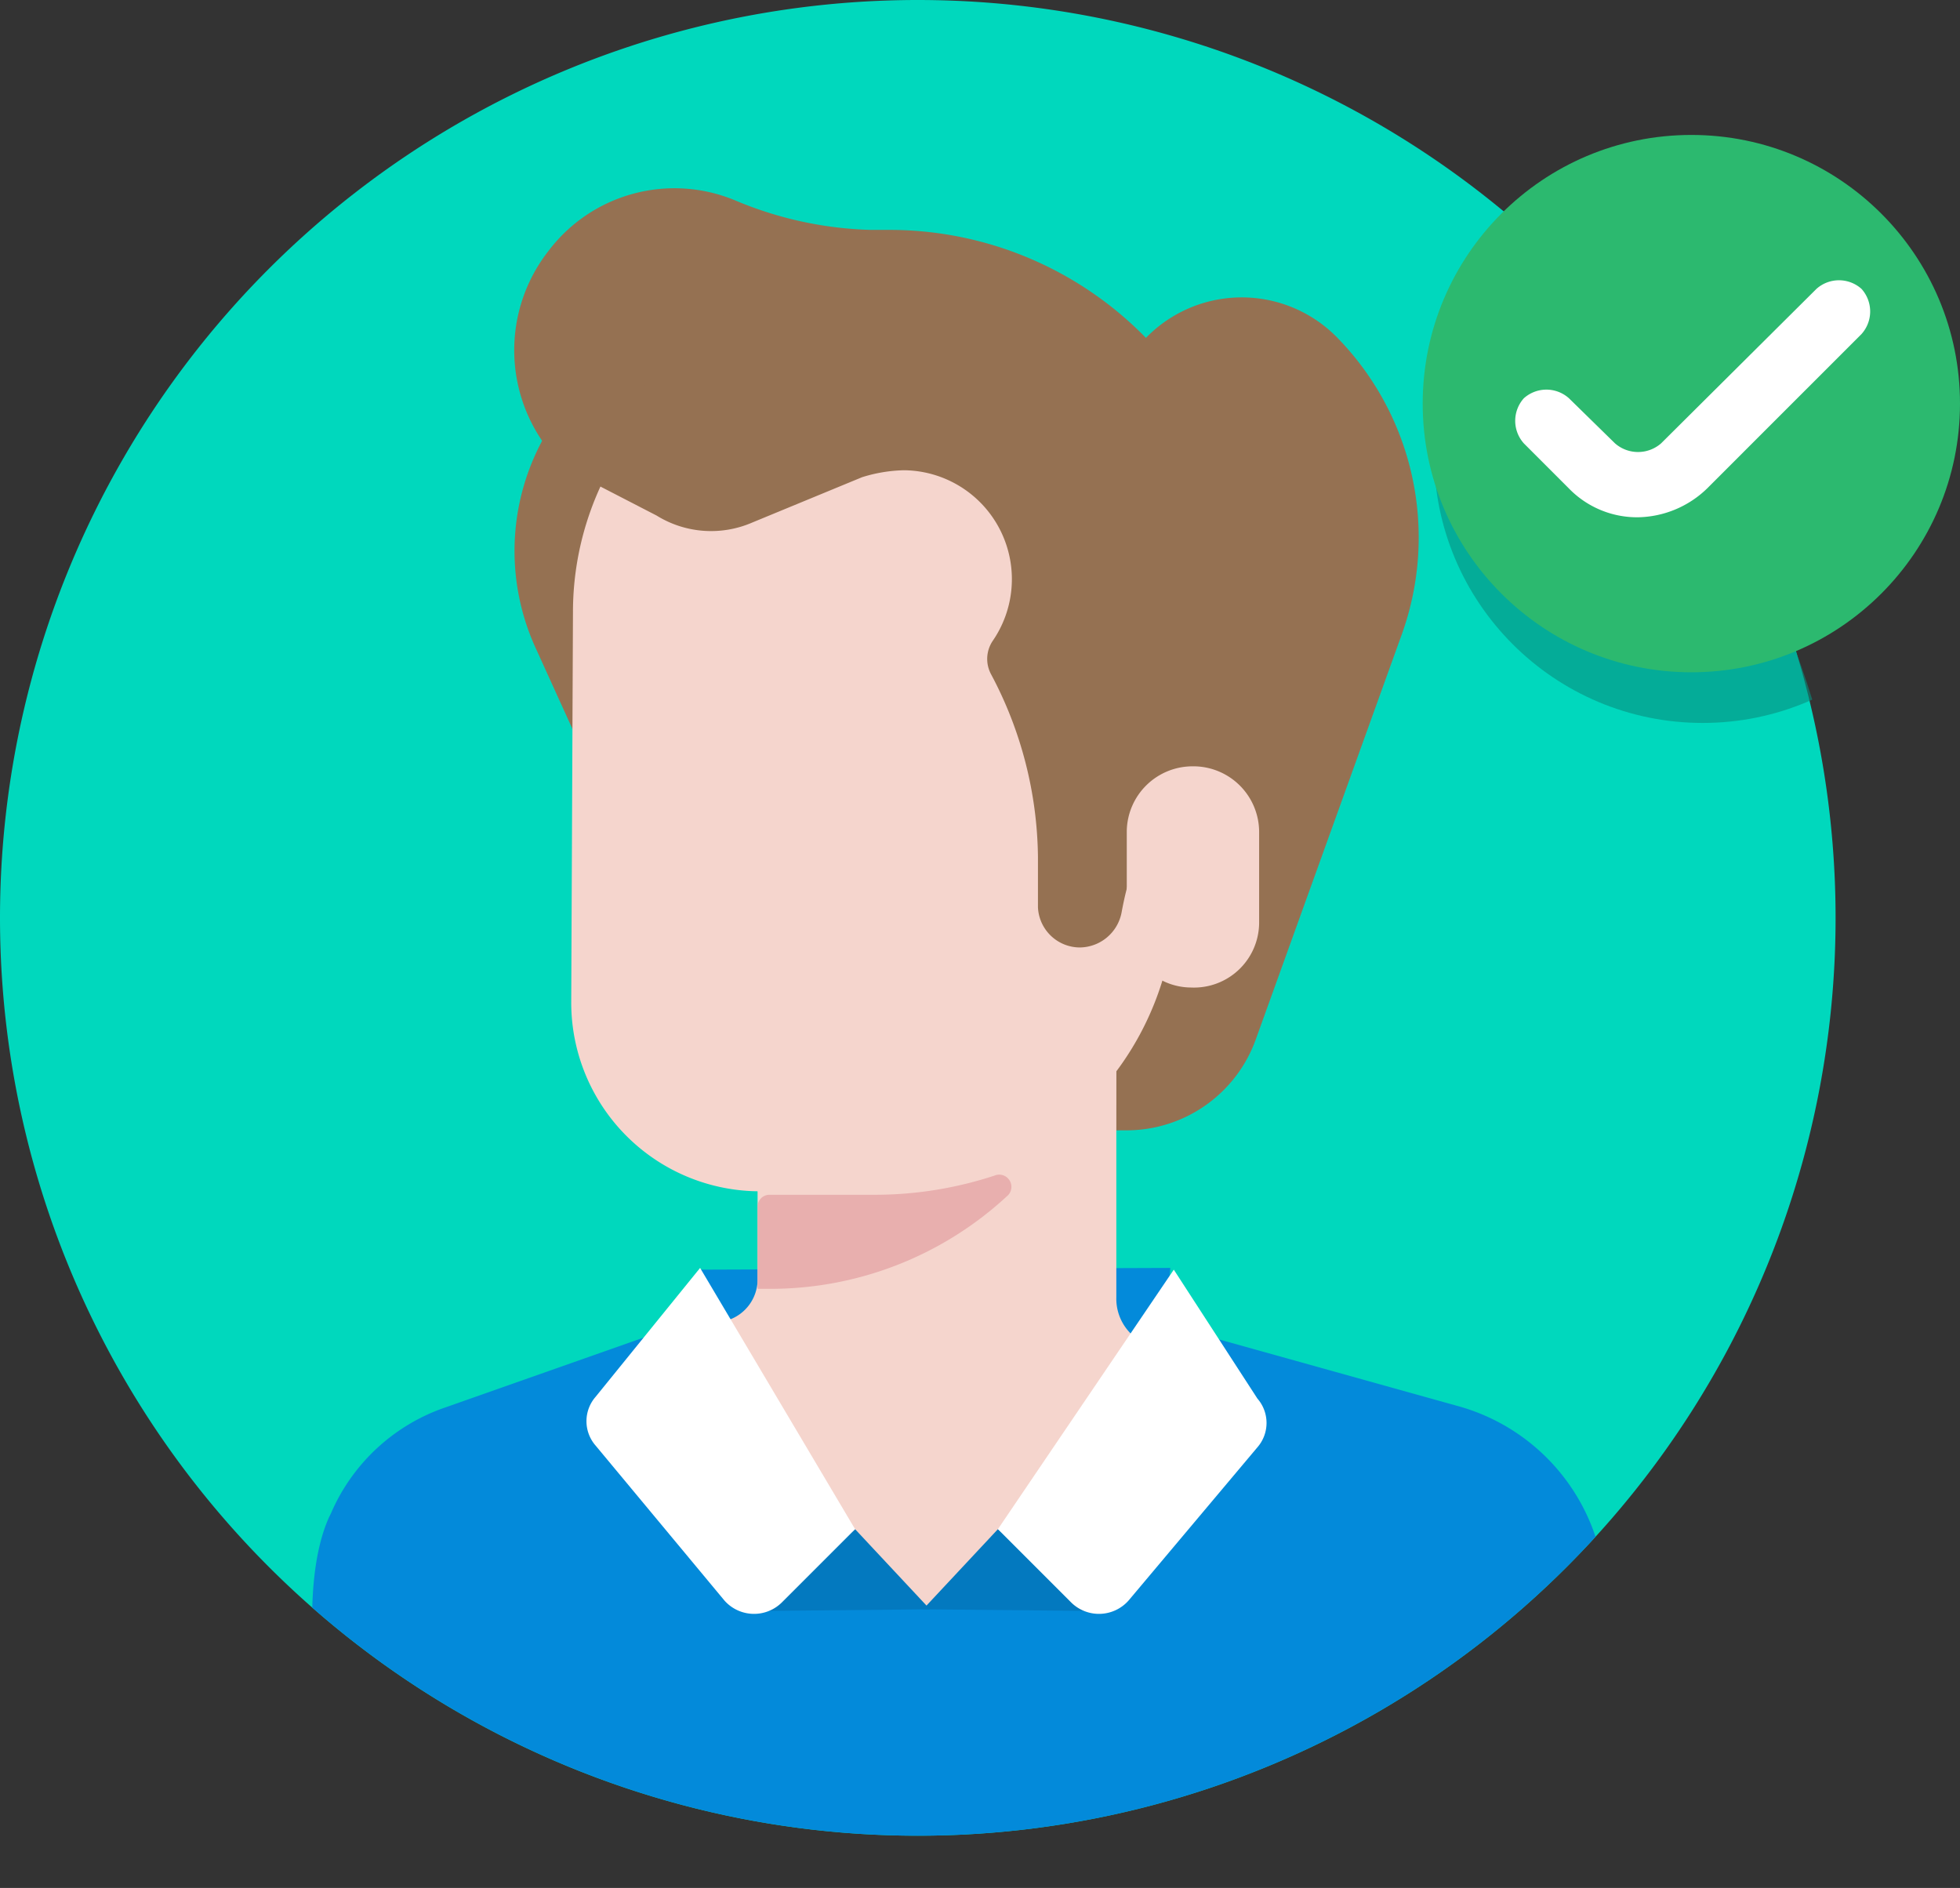
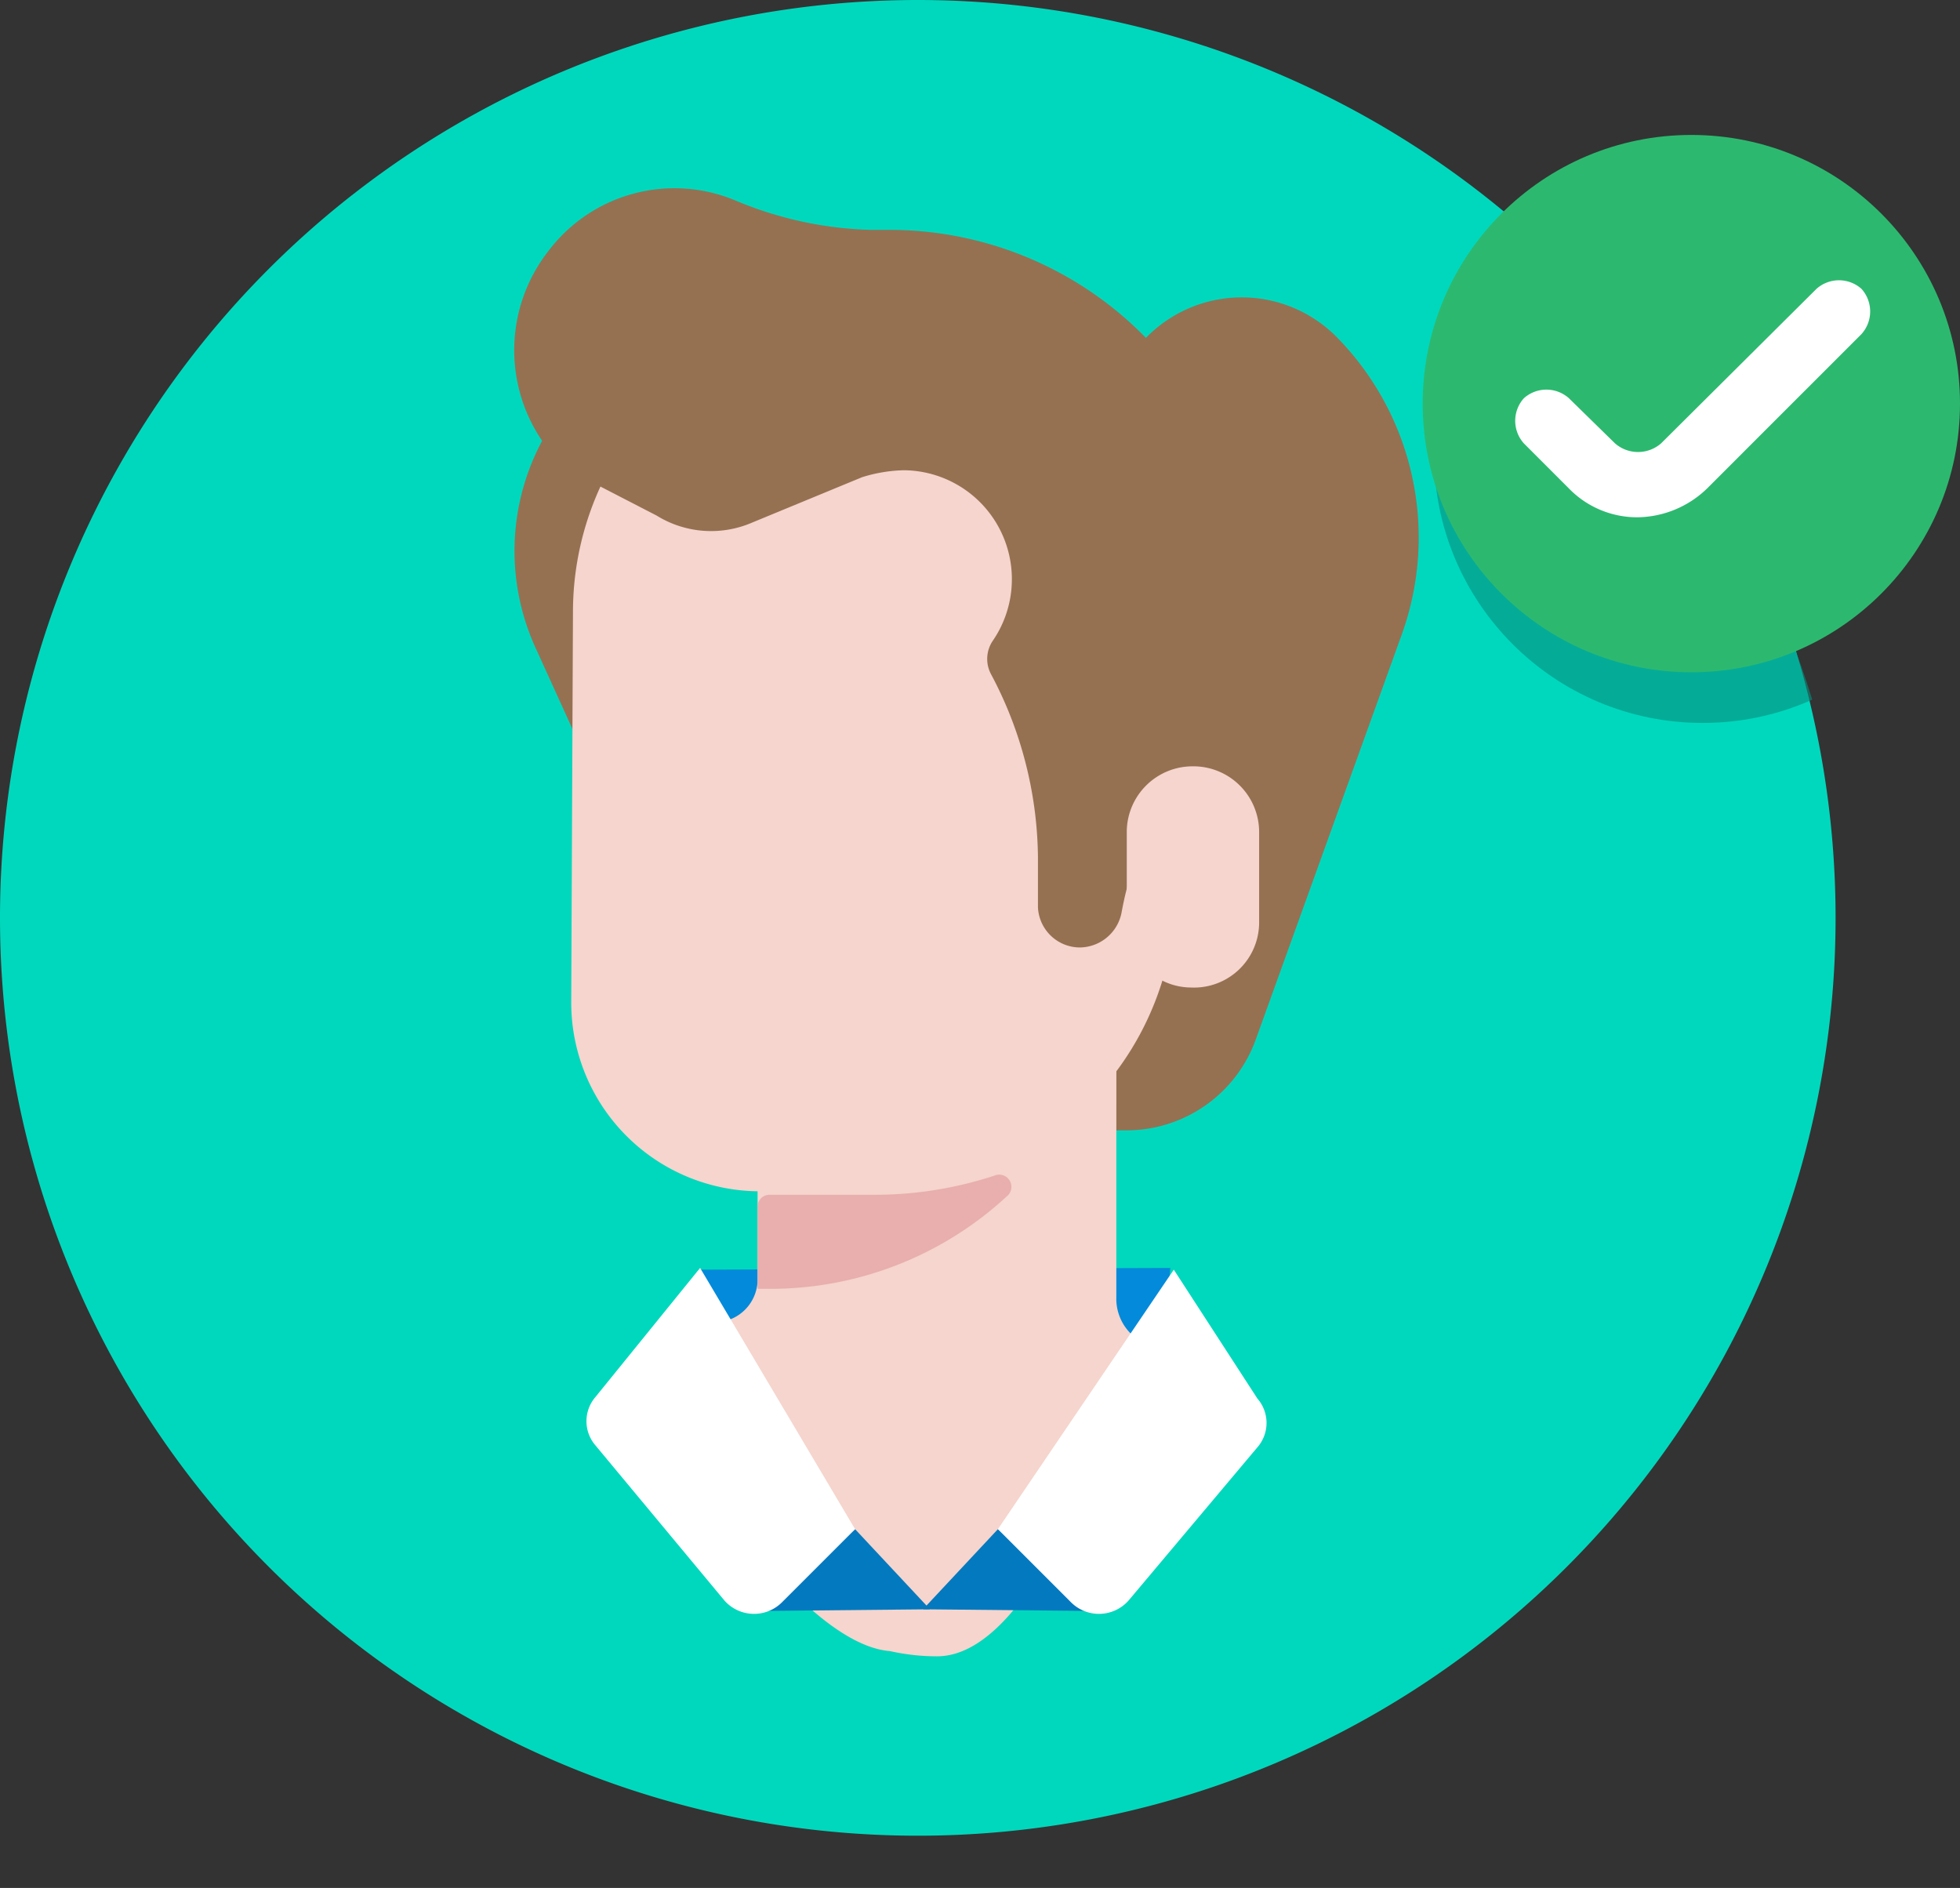
<svg xmlns="http://www.w3.org/2000/svg" viewBox="0 0 112.544 108.4">
  <rect x="0" y="0" width="112.544" height="108.4" fill="#333333" stroke="none" />
  <defs>
    <style>.cls-1{fill:#00d8bd}.cls-5{fill:#957152}.cls-6{fill:#f5d5cd}.cls-8{fill:#038ada}.cls-10{fill:#0379bf}.cls-11{fill:#fff}</style>
    <clipPath id="clip-path">
      <path id="Path_108" d="M52.7 0A52.7 52.7 0 1 1 0 52.7 52.7 52.7 0 0 1 52.7 0z" class="cls-1" data-name="Path 108" transform="translate(-2614 215)" />
    </clipPath>
    <clipPath id="clip-path-2">
      <circle id="Ellipse_2" cx="52.7" cy="52.7" r="52.7" data-name="Ellipse 2" />
    </clipPath>
  </defs>
  <g id="Group_74" data-name="Group 74" transform="translate(-835 -140)">
    <path id="Path_107" d="M52.7 0A52.7 52.7 0 1 1 0 52.7 52.7 52.7 0 0 1 52.7 0z" class="cls-1" data-name="Path 107" transform="translate(835 140)" />
    <g id="Mask_Group_4" clip-path="url(#clip-path)" data-name="Mask Group 4" transform="translate(3450 -72)">
      <circle id="Ellipse_8" cx="15.426" cy="15.426" r="15.426" fill="rgba(7,144,127,.6)" data-name="Ellipse 8" transform="translate(-2532.657 222.657)" />
    </g>
    <g id="Group_41" data-name="Group 41" transform="translate(835 140)">
      <g id="Group_40" data-name="Group 40">
        <g id="Group_39" clip-path="url(#clip-path-2)" data-name="Group 39">
          <g id="Group_37" data-name="Group 37">
            <g id="Group_36" data-name="Group 36">
              <g id="Group_35" data-name="Group 35">
                <g id="Group_34" data-name="Group 34">
                  <g id="Group_33" data-name="Group 33">
                    <g id="Group_31" data-name="Group 31">
                      <g id="Group_30" data-name="Group 30">
                        <path id="Path_81" d="M76.8 19.4a7.668 7.668 0 0 0-11 0A20.562 20.562 0 0 0 51 13.2h-1a21.463 21.463 0 0 1-7.8-1.7 9.068 9.068 0 0 0-10.7 2.9 9.245 9.245 0 0 0 1 12.5c.4.3 1.8 1.3 1.8 1.3l26.6 27.1-2.7 2.4c.7 1.2-3.9 7.2-2.5 7.2h9a7.886 7.886 0 0 0 7.4-5.2l8.4-23.3a16.421 16.421 0 0 0-3.7-17z" class="cls-5" data-name="Path 81" />
                      </g>
                      <path id="Path_82" d="M66.1 77.2a2.822 2.822 0 0 1-2.1-2.8l.1-14.7-20.4 4v9.7a2.463 2.463 0 0 1-1.7 2.3l-4.5 1.7c.6 4.8 8.4 10.7 13.6 11.1a12.216 12.216 0 0 0 2.6.3 9.978 9.978 0 0 0 9.6-6.8 10.061 10.061 0 0 0 2.8-4.8z" class="cls-6" data-name="Path 82" />
                    </g>
                    <g id="Group_32" data-name="Group 32">
-                       <path id="Path_83" fill="#e8a6a5" d="M57.1 67.5a.7.7 0 0 1 .7 1.2 19.588 19.588 0 0 1-13.5 5.2h-.5v-4.6a.684.684 0 0 1 .7-.7h6a24.648 24.648 0 0 0 6.6-1.1z" data-name="Path 83" />
                      <path id="Path_84" d="M32 23.9a13.408 13.408 0 0 0-1.2 13.4l2.5 5.5L38 26.1" class="cls-5" data-name="Path 84" />
                      <path id="Path_85" d="M50.3 17.9a17.413 17.413 0 0 1 17.3 17.5l-.1 15.9a17.105 17.105 0 0 1-9.3 15.2 15.893 15.893 0 0 1-8.1 1.9h-6.5a10.84 10.84 0 0 1-10.8-10.9l.1-22.4a17.243 17.243 0 0 1 17.4-17.2z" class="cls-6" data-name="Path 85" />
                    </g>
                    <path id="Path_86" d="M71.9 43.8l.7 1.3c-5.7-1.9-7.6 4-8.2 7.3a2.469 2.469 0 0 1-2.4 2 2.416 2.416 0 0 1-2.4-2.3v-2.9a22.766 22.766 0 0 0-2.7-10.5 1.857 1.857 0 0 1 .1-1.9 6.254 6.254 0 0 0-5.1-9.8 8.6 8.6 0 0 0-2.4.4L43.2 30a5.94 5.94 0 0 1-5.5-.4L34.6 28a1.333 1.333 0 0 1-.4-2.1l5.5-7.3s14.1-3.9 14.2-3.6 14.8 6.2 14.8 6.2l7.4 10.4" class="cls-5" data-name="Path 86" />
                    <path id="Path_87" d="M68.4 56.7a3.74 3.74 0 0 0 3.9-3.7v-5.2a3.777 3.777 0 0 0-3.7-3.8h-.1a3.777 3.777 0 0 0-3.8 3.7v5.2a3.712 3.712 0 0 0 3.7 3.8z" class="cls-6" data-name="Path 87" />
                  </g>
                </g>
              </g>
            </g>
          </g>
          <g id="Group_38" data-name="Group 38">
            <path id="Path_88" d="M67.2 72.8l-27.1.1-.1 13.7 26-.2" class="cls-8" data-name="Path 88" />
            <path id="Path_89" d="M66.2 77.3a2.822 2.822 0 0 1-2.1-2.8V59.6l-20.6 4.1v9.8a2.463 2.463 0 0 1-1.7 2.3l-4.5 1.8c.7 4.9 8.6 16.8 13.8 17.2a12.413 12.413 0 0 0 2.7.3c4.6 0 8.3-9 9.7-13a9.071 9.071 0 0 0 2.7-4.8z" class="cls-6" data-name="Path 89" />
-             <path id="Path_90" d="M18.9 87.1l.1-.2a11.039 11.039 0 0 1 6.6-6.1l14.2-5a.906.906 0 0 1 1.1.6c1.2 5.8 12.3 15.9 12.3 15.9s11-10.1 12.2-15.7a.963.963 0 0 1 1-.7l17.2 4.8a11.566 11.566 0 0 1 8.1 7.8c2.1 7.1-2.8 26.9-10.3 26.9H29c-7.9-.1-13.4-21-10.1-28.3z" class="cls-8" data-name="Path 90" />
            <path id="Path_91" fill="#e8afae" d="M57.1 67.5a.7.7 0 0 1 .7 1.2A19.986 19.986 0 0 1 44.1 74h-.6v-4.7a.684.684 0 0 1 .7-.7h6.1a22.012 22.012 0 0 0 6.8-1.1z" data-name="Path 91" />
            <path id="Path_92" d="M53 92.4l10.1.1-5.8-4.7z" class="cls-10" data-name="Path 92" />
            <path id="Path_93" d="M57.3 87.8l4.2 4.2a2.269 2.269 0 0 0 3.3-.1l7.4-8.8a2.129 2.129 0 0 0 0-2.8l-4.8-7.4z" class="cls-11" data-name="Path 93" />
            <path id="Path_94" d="M53.4 92.4l-10.1.1 5.8-4.7z" class="cls-10" data-name="Path 94" />
            <path id="Path_95" d="M49.1 87.8L44.9 92a2.269 2.269 0 0 1-3.3-.1L34.2 83a2.129 2.129 0 0 1 0-2.8l6-7.4z" class="cls-11" data-name="Path 95" />
          </g>
        </g>
      </g>
    </g>
    <g id="Group_69" data-name="Group 69" transform="translate(916.692 147.748)">
      <g id="Group_62" data-name="Group 62">
        <circle id="Ellipse_7" cx="15.426" cy="15.426" r="15.426" fill="#2cb96f" data-name="Ellipse 7" />
      </g>
      <path id="Path_106" d="M7.054 13.612a5.455 5.455 0 0 1-3.913-1.6L.5 9.369a1.939 1.939 0 0 1 0-2.59 1.939 1.939 0 0 1 2.59 0l2.645 2.59a2.011 2.011 0 0 0 2.645 0L17.3.5a1.939 1.939 0 0 1 2.59 0 1.939 1.939 0 0 1 0 2.59l-8.873 8.873a5.835 5.835 0 0 1-3.963 1.649z" class="cls-11" data-name="Path 106" transform="translate(5.308 8.34)" />
    </g>
  </g>
</svg>